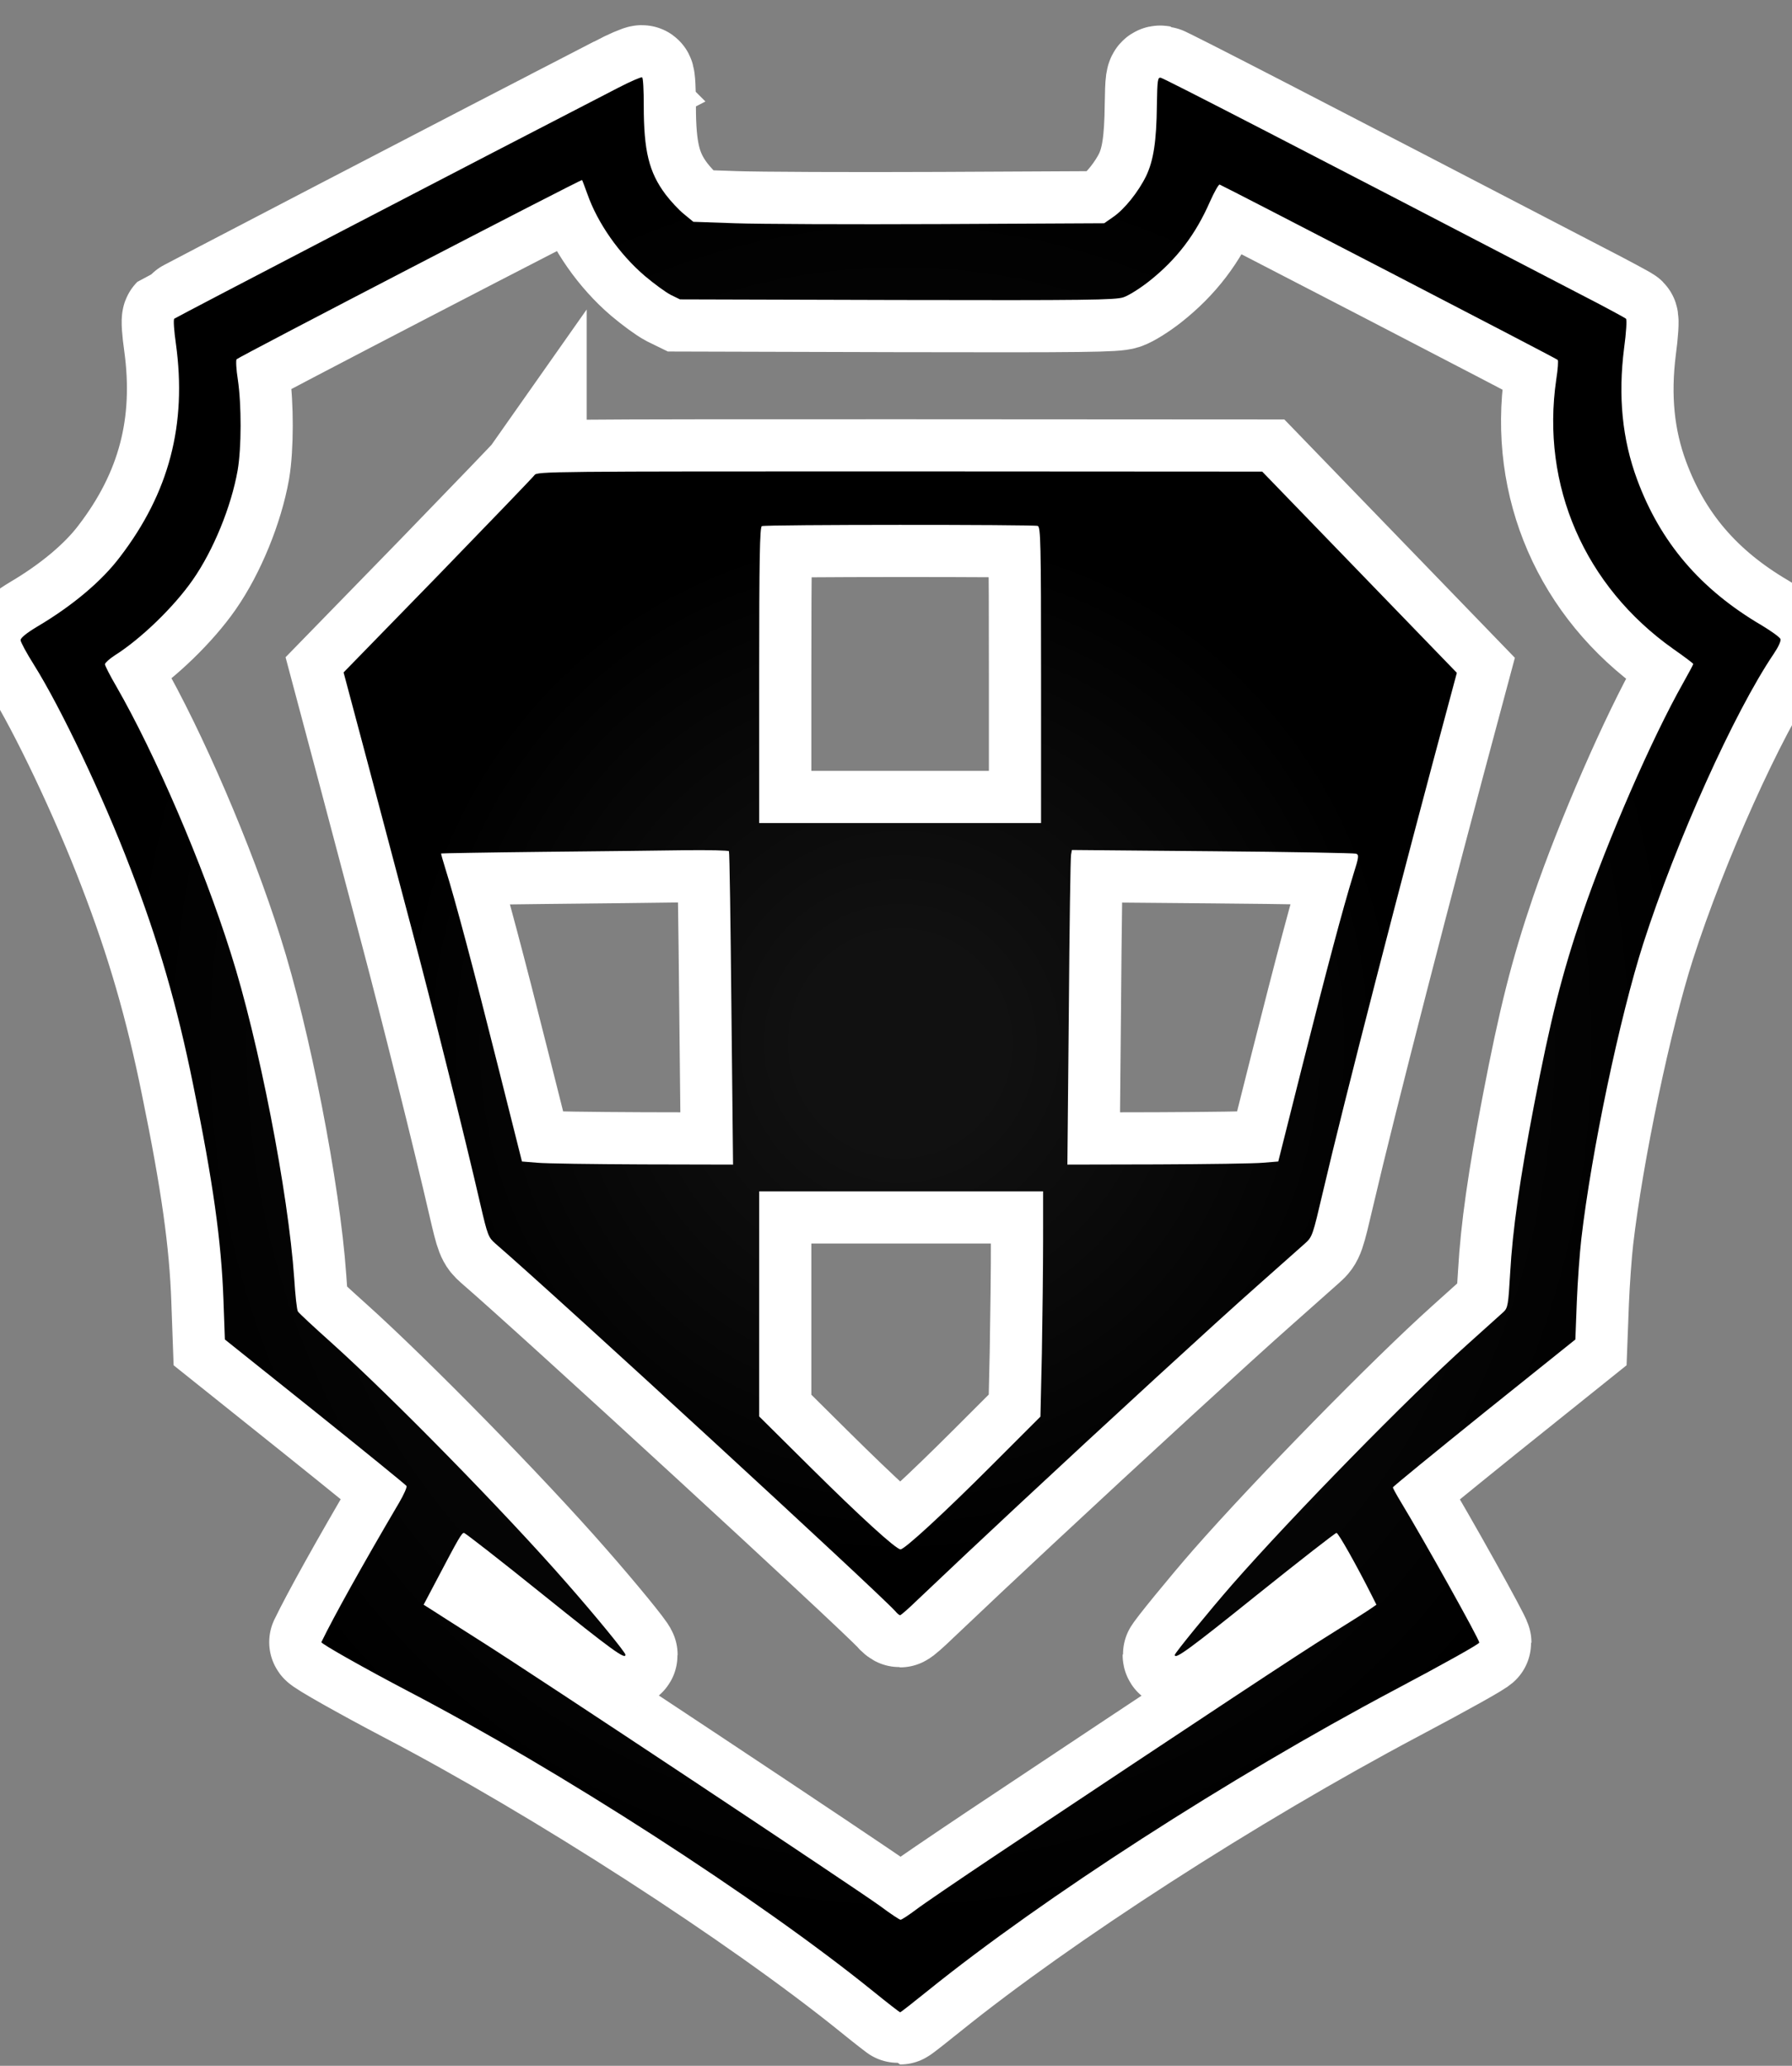
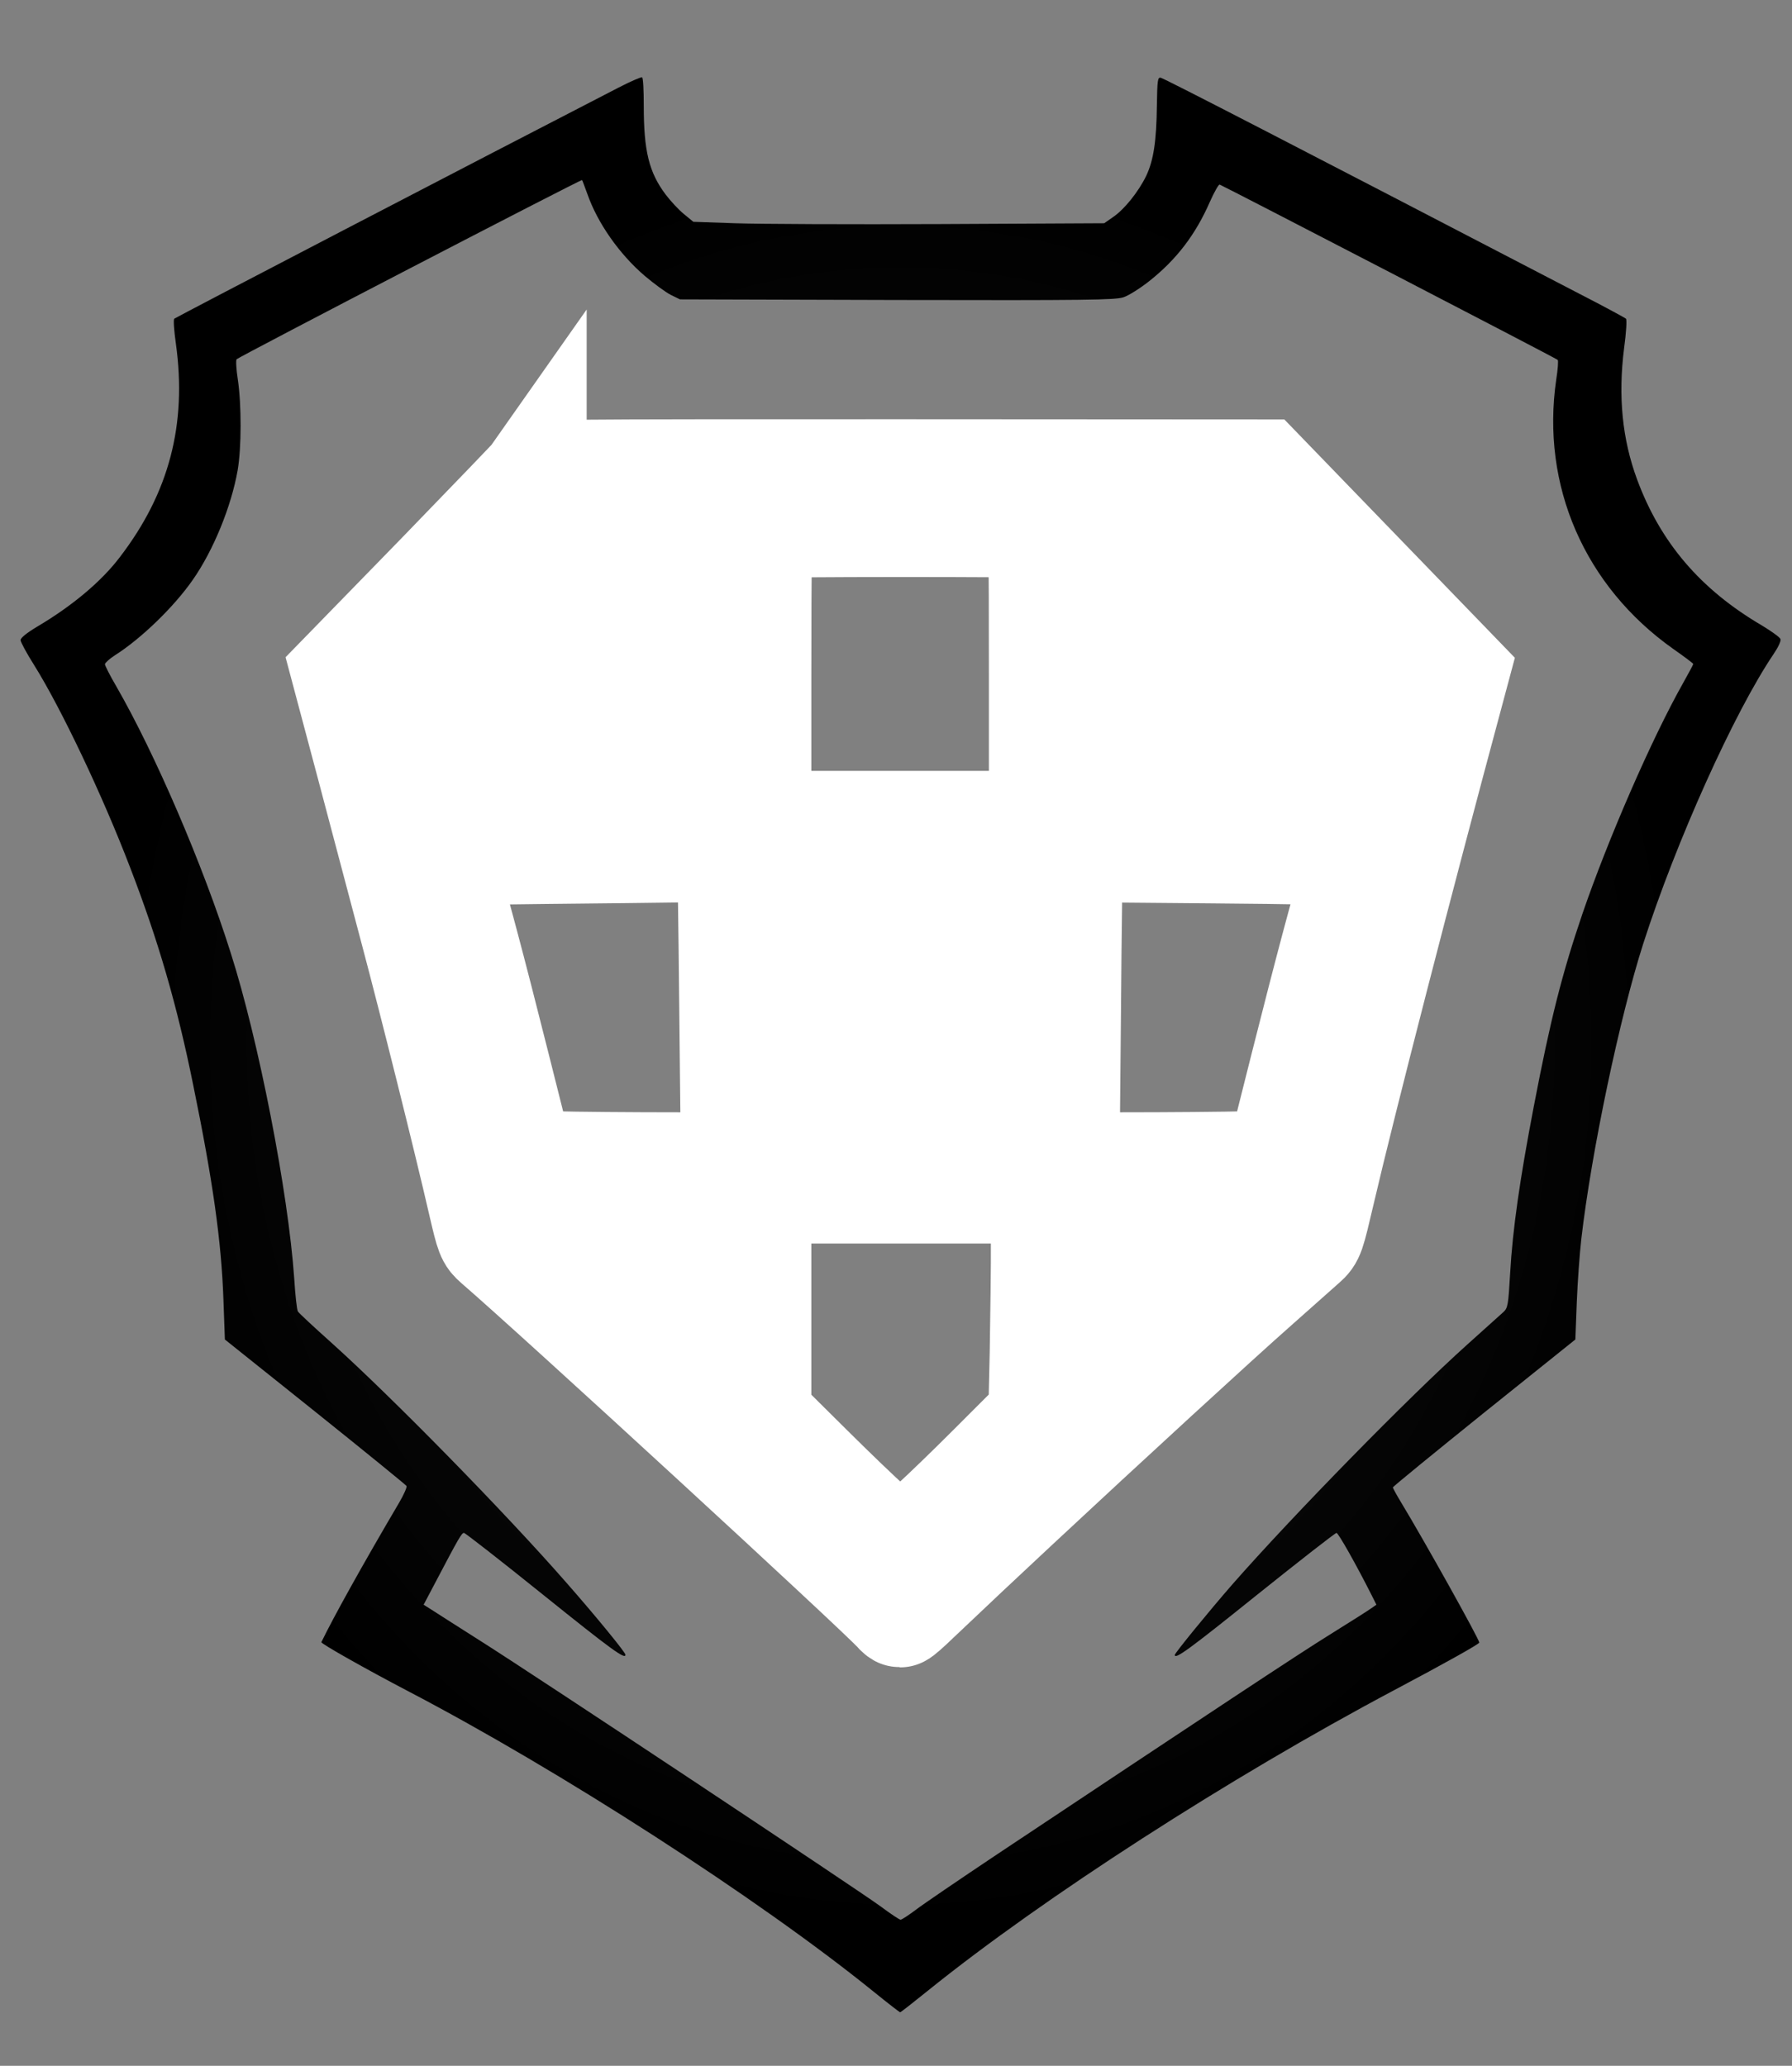
<svg xmlns="http://www.w3.org/2000/svg" version="1.1" viewBox="-10 -10 871 1004">
  <rect x="-10" y="-10" width="871" height="1004" fill="#808080" stroke="none" />
  <radialGradient cx="50%" cy="50%" id="grad0" r="45%">
    <stop offset="0.2" stop-color="#111" />
    <stop offset="1" stop-color="#000" />
  </radialGradient>
-   <path d="M290.4 32.7C225 66.4 75.3 144.3 74.7 144.9c-.5.5-.1 5.9.8 12.2 5.4 39.2-3.3 72.4-27.2 103.6-8.9 11.8-23.2 23.8-40.3 33.9-5 3-8 5.4-8 6.5 0 .9 2.9 6.3 6.5 12 13.1 20.9 33.4 63.6 46.7 98.4 13.7 35.5 22.9 67.2 30.7 105.8 9.6 46.8 13.7 76 14.7 104.4l.7 19.3 43.9 35.1c24.1 19.3 44.1 35.6 44.4 36.1.3.5-1.3 4.2-3.6 8.1-17.9 30.4-32 55.8-37.8 67.8-.3.7 21.3 12.9 42.3 23.9 73.7 38.5 169.7 100.4 225.8 145.7 7 5.7 13 10.3 13.2 10.3.3 0 6.4-4.8 13.6-10.6 55.8-45 146.5-103.5 226.4-145.9 25.1-13.3 41.5-22.5 41.5-23.2 0-1.6-26.7-49.5-38.4-68.8-2-3.3-3.6-6.3-3.6-6.6 0-.4 20-16.7 44.3-36.3l44.4-35.6.7-18.2c.4-10 1.4-23.8 2.2-30.7 4.9-42.4 18.7-107.9 30.1-143.5 16-49.8 44.3-112.6 63.4-140.8 2.3-3.4 3.6-6.3 3.3-7.2-.3-.9-4.4-3.8-9-6.6-29.9-17.5-49.4-40.4-60.7-71-7.2-19.5-9.3-40.3-6.3-63.9 1-7.3 1.4-13.7.9-14.2-.4-.4-10.7-6-22.8-12.2C622.3 62.4 555.7 28 554.2 27.8c-1.5-.3-1.7 1-1.9 13.4-.2 17.4-1.6 26.7-5.2 34.3-3.7 7.6-10.5 16.2-16.1 20l-4.3 3-79.6.4c-43.8.2-88.7 0-99.9-.4l-20.2-.7-4.5-3.7c-2.5-2-6.5-6.3-9-9.6-8.1-10.8-10.6-21.2-10.6-43.2 0-7.3-.3-13.5-.8-13.7-.4-.3-5.7 2-11.7 5.1zm-14.9 51.6c4.9 14 15.4 29.1 27.9 39.8 4.5 3.8 10.1 7.9 12.6 9.2l4.5 2.2 105.5.3c92.2.2 106 0 110-1.3 2.5-.8 8.2-4.4 12.5-7.8 13.4-10.6 22.6-22.7 29.6-38.7 2.1-4.7 4.2-8.4 4.7-8.3 1.2.3 163.5 84.4 164.3 85.2.4.3.1 4.6-.7 9.6-7.5 51.5 13.8 100.4 56.9 130.9 5.3 3.7 9.7 7 9.7 7.3 0 .3-2.2 4.4-4.9 9.2-15.3 27.1-36.6 76.1-49 112.3-9.9 29.1-15.5 51.2-23.6 93.5-6.8 35.5-10.3 59.8-11.5 81.1-.9 15.3-1.1 16.8-3.2 18.8-1.3 1.2-9.3 8.4-17.8 16-28.3 25.4-84.7 83-114 116.4-11 12.6-28 33.4-28 34.3 0 2.4 6.9-2.6 40.1-29.3 20.6-16.5 37.9-30 38.5-30 .9 0 9.8 15.8 17.3 30.7l2.1 4.2-2.3 1.6c-1.2.9-10.3 6.7-20.3 12.9-16.1 10-57.6 37.5-161.9 106.9-18.1 12.1-35.9 24.2-39.4 26.9-3.5 2.6-6.8 4.8-7.4 4.8-.5 0-4.9-2.9-9.7-6.5-11.5-8.4-167.6-112-194-128.7-11.3-7.2-22.2-14.1-24.3-15.5l-3.8-2.4 6.7-12.7c10.3-19.6 11.8-22.2 12.9-22.2.6 0 17.9 13.5 38.4 30 33.7 27.1 40.1 31.7 40.1 29.2 0-1.1-14.2-18.5-28.7-35-29.8-34.1-84.8-90.2-114.3-116.7-8.5-7.6-15.8-14.4-16.2-15.1-.5-.7-1.3-7.9-1.8-16.1-2.9-41.8-17.3-115.8-30.9-158.3-13.5-42.8-36.8-96.8-55.5-129.3-3.1-5.3-5.6-10.2-5.6-10.9.1-.7 2.2-2.6 4.8-4.3 12.8-8.1 28.8-23.6 37.9-36.7 10-14.3 18.7-35.6 21.8-53.2 1.9-11 1.9-32 .1-44.1-.8-5-1-9.4-.6-9.9 1.3-1.3 167.4-87.5 167.9-87.1.2.2 1.3 3.3 2.6 6.8z" fill="#FFF" stroke="#FFF" stroke-linecap="round" stroke-width="50.7" />
  <path d="M249.8 220.9c-.7 1-21.9 23-47 48.9l-45.8 47 12.1 45.4c6.6 24.9 16.2 61.3 21.4 80.8 9.1 34.3 25.5 99.7 33 132.4 3.5 15.1 3.9 16 7.3 19 30.8 26.6 185.8 169.2 194.4 178.7.9 1.1 1.9 1.9 2.3 1.9.4 0 4.2-3.3 8.3-7.3 19.6-18.6 27.3-25.8 48.7-45.8 42.9-40 96.9-89.6 116.5-106.9 10.7-9.5 21.2-18.8 23.2-20.6 3.7-3.3 3.8-3.8 8.8-25.1 10.2-43.8 38.1-152.1 62.5-242.6l2.6-9.7-47.3-48.9-47.3-48.9-176.2-.1c-169.8 0-176.3 0-177.5 1.8zm244.6 24.7c1.4.6 1.6 7.9 1.6 72.5V390H359v-71.9c0-56.6.3-72 1.3-72.4 1.8-.8 132.2-.8 134.1-.1zM344.3 403.7c.3.5.8 34.9 1.2 76.5l.8 75.8-43.9-.1c-24.2-.1-47.2-.4-51.3-.8l-7.4-.6L232 508c-11.7-46.6-20.9-81.2-25.4-95.4-1.3-4.2-2.3-7.7-2.2-7.8 0-.1 22.4-.5 49.6-.8 27.2-.3 58.6-.6 69.7-.8 11.1-.1 20.4.1 20.6.5zm304.8 1.2c1.5.5 1.4 1.6-1.3 10.1-5.2 16.9-12.8 45.5-24.8 93l-11.7 46.5-7.4.6c-4.1.4-27.1.7-51.2.8l-43.9.1.7-74.3c.3-40.8.8-75.2 1.1-76.4l.4-2.2 68.3.6c37.5.3 68.9.9 69.8 1.2zM497 592.7c0 13.1-.3 37.7-.6 54.8l-.7 31-24.1 24.1c-22.9 22.9-41.9 40.4-43.9 40.4-2.2 0-19.8-16.1-43.4-39.5L359 678.4V569h138v23.7z" fill="#FFF" stroke="#FFF" stroke-linecap="round" stroke-width="50.7" />
  <path d="M290.4 32.7C225 66.4 75.3 144.3 74.7 144.9c-.5.5-.1 5.9.8 12.2 5.4 39.2-3.3 72.4-27.2 103.6-8.9 11.8-23.2 23.8-40.3 33.9-5 3-8 5.4-8 6.5 0 .9 2.9 6.3 6.5 12 13.1 20.9 33.4 63.6 46.7 98.4 13.7 35.5 22.9 67.2 30.7 105.8 9.6 46.8 13.7 76 14.7 104.4l.7 19.3 43.9 35.1c24.1 19.3 44.1 35.6 44.4 36.1.3.5-1.3 4.2-3.6 8.1-17.9 30.4-32 55.8-37.8 67.8-.3.7 21.3 12.9 42.3 23.9 73.7 38.5 169.7 100.4 225.8 145.7 7 5.7 13 10.3 13.2 10.3.3 0 6.4-4.8 13.6-10.6 55.8-45 146.5-103.5 226.4-145.9 25.1-13.3 41.5-22.5 41.5-23.2 0-1.6-26.7-49.5-38.4-68.8-2-3.3-3.6-6.3-3.6-6.6 0-.4 20-16.7 44.3-36.3l44.4-35.6.7-18.2c.4-10 1.4-23.8 2.2-30.7 4.9-42.4 18.7-107.9 30.1-143.5 16-49.8 44.3-112.6 63.4-140.8 2.3-3.4 3.6-6.3 3.3-7.2-.3-.9-4.4-3.8-9-6.6-29.9-17.5-49.4-40.4-60.7-71-7.2-19.5-9.3-40.3-6.3-63.9 1-7.3 1.4-13.7.9-14.2-.4-.4-10.7-6-22.8-12.2C622.3 62.4 555.7 28 554.2 27.8c-1.5-.3-1.7 1-1.9 13.4-.2 17.4-1.6 26.7-5.2 34.3-3.7 7.6-10.5 16.2-16.1 20l-4.3 3-79.6.4c-43.8.2-88.7 0-99.9-.4l-20.2-.7-4.5-3.7c-2.5-2-6.5-6.3-9-9.6-8.1-10.8-10.6-21.2-10.6-43.2 0-7.3-.3-13.5-.8-13.7-.4-.3-5.7 2-11.7 5.1zm-14.9 51.6c4.9 14 15.4 29.1 27.9 39.8 4.5 3.8 10.1 7.9 12.6 9.2l4.5 2.2 105.5.3c92.2.2 106 0 110-1.3 2.5-.8 8.2-4.4 12.5-7.8 13.4-10.6 22.6-22.7 29.6-38.7 2.1-4.7 4.2-8.4 4.7-8.3 1.2.3 163.5 84.4 164.3 85.2.4.3.1 4.6-.7 9.6-7.5 51.5 13.8 100.4 56.9 130.9 5.3 3.7 9.7 7 9.7 7.3 0 .3-2.2 4.4-4.9 9.2-15.3 27.1-36.6 76.1-49 112.3-9.9 29.1-15.5 51.2-23.6 93.5-6.8 35.5-10.3 59.8-11.5 81.1-.9 15.3-1.1 16.8-3.2 18.8-1.3 1.2-9.3 8.4-17.8 16-28.3 25.4-84.7 83-114 116.4-11 12.6-28 33.4-28 34.3 0 2.4 6.9-2.6 40.1-29.3 20.6-16.5 37.9-30 38.5-30 .9 0 9.8 15.8 17.3 30.7l2.1 4.2-2.3 1.6c-1.2.9-10.3 6.7-20.3 12.9-16.1 10-57.6 37.5-161.9 106.9-18.1 12.1-35.9 24.2-39.4 26.9-3.5 2.6-6.8 4.8-7.4 4.8-.5 0-4.9-2.9-9.7-6.5-11.5-8.4-167.6-112-194-128.7-11.3-7.2-22.2-14.1-24.3-15.5l-3.8-2.4 6.7-12.7c10.3-19.6 11.8-22.2 12.9-22.2.6 0 17.9 13.5 38.4 30 33.7 27.1 40.1 31.7 40.1 29.2 0-1.1-14.2-18.5-28.7-35-29.8-34.1-84.8-90.2-114.3-116.7-8.5-7.6-15.8-14.4-16.2-15.1-.5-.7-1.3-7.9-1.8-16.1-2.9-41.8-17.3-115.8-30.9-158.3-13.5-42.8-36.8-96.8-55.5-129.3-3.1-5.3-5.6-10.2-5.6-10.9.1-.7 2.2-2.6 4.8-4.3 12.8-8.1 28.8-23.6 37.9-36.7 10-14.3 18.7-35.6 21.8-53.2 1.9-11 1.9-32 .1-44.1-.8-5-1-9.4-.6-9.9 1.3-1.3 167.4-87.5 167.9-87.1.2.2 1.3 3.3 2.6 6.8z" fill="url(#grad0)" />
-   <path d="M249.8 220.9c-.7 1-21.9 23-47 48.9l-45.8 47 12.1 45.4c6.6 24.9 16.2 61.3 21.4 80.8 9.1 34.3 25.5 99.7 33 132.4 3.5 15.1 3.9 16 7.3 19 30.8 26.6 185.8 169.2 194.4 178.7.9 1.1 1.9 1.9 2.3 1.9.4 0 4.2-3.3 8.3-7.3 19.6-18.6 27.3-25.8 48.7-45.8 42.9-40 96.9-89.6 116.5-106.9 10.7-9.5 21.2-18.8 23.2-20.6 3.7-3.3 3.8-3.8 8.8-25.1 10.2-43.8 38.1-152.1 62.5-242.6l2.6-9.7-47.3-48.9-47.3-48.9-176.2-.1c-169.8 0-176.3 0-177.5 1.8zm244.6 24.7c1.4.6 1.6 7.9 1.6 72.5V390H359v-71.9c0-56.6.3-72 1.3-72.4 1.8-.8 132.2-.8 134.1-.1zM344.3 403.7c.3.5.8 34.9 1.2 76.5l.8 75.8-43.9-.1c-24.2-.1-47.2-.4-51.3-.8l-7.4-.6L232 508c-11.7-46.6-20.9-81.2-25.4-95.4-1.3-4.2-2.3-7.7-2.2-7.8 0-.1 22.4-.5 49.6-.8 27.2-.3 58.6-.6 69.7-.8 11.1-.1 20.4.1 20.6.5zm304.8 1.2c1.5.5 1.4 1.6-1.3 10.1-5.2 16.9-12.8 45.5-24.8 93l-11.7 46.5-7.4.6c-4.1.4-27.1.7-51.2.8l-43.9.1.7-74.3c.3-40.8.8-75.2 1.1-76.4l.4-2.2 68.3.6c37.5.3 68.9.9 69.8 1.2zM497 592.7c0 13.1-.3 37.7-.6 54.8l-.7 31-24.1 24.1c-22.9 22.9-41.9 40.4-43.9 40.4-2.2 0-19.8-16.1-43.4-39.5L359 678.4V569h138v23.7z" fill="url(#grad0)" />
</svg>